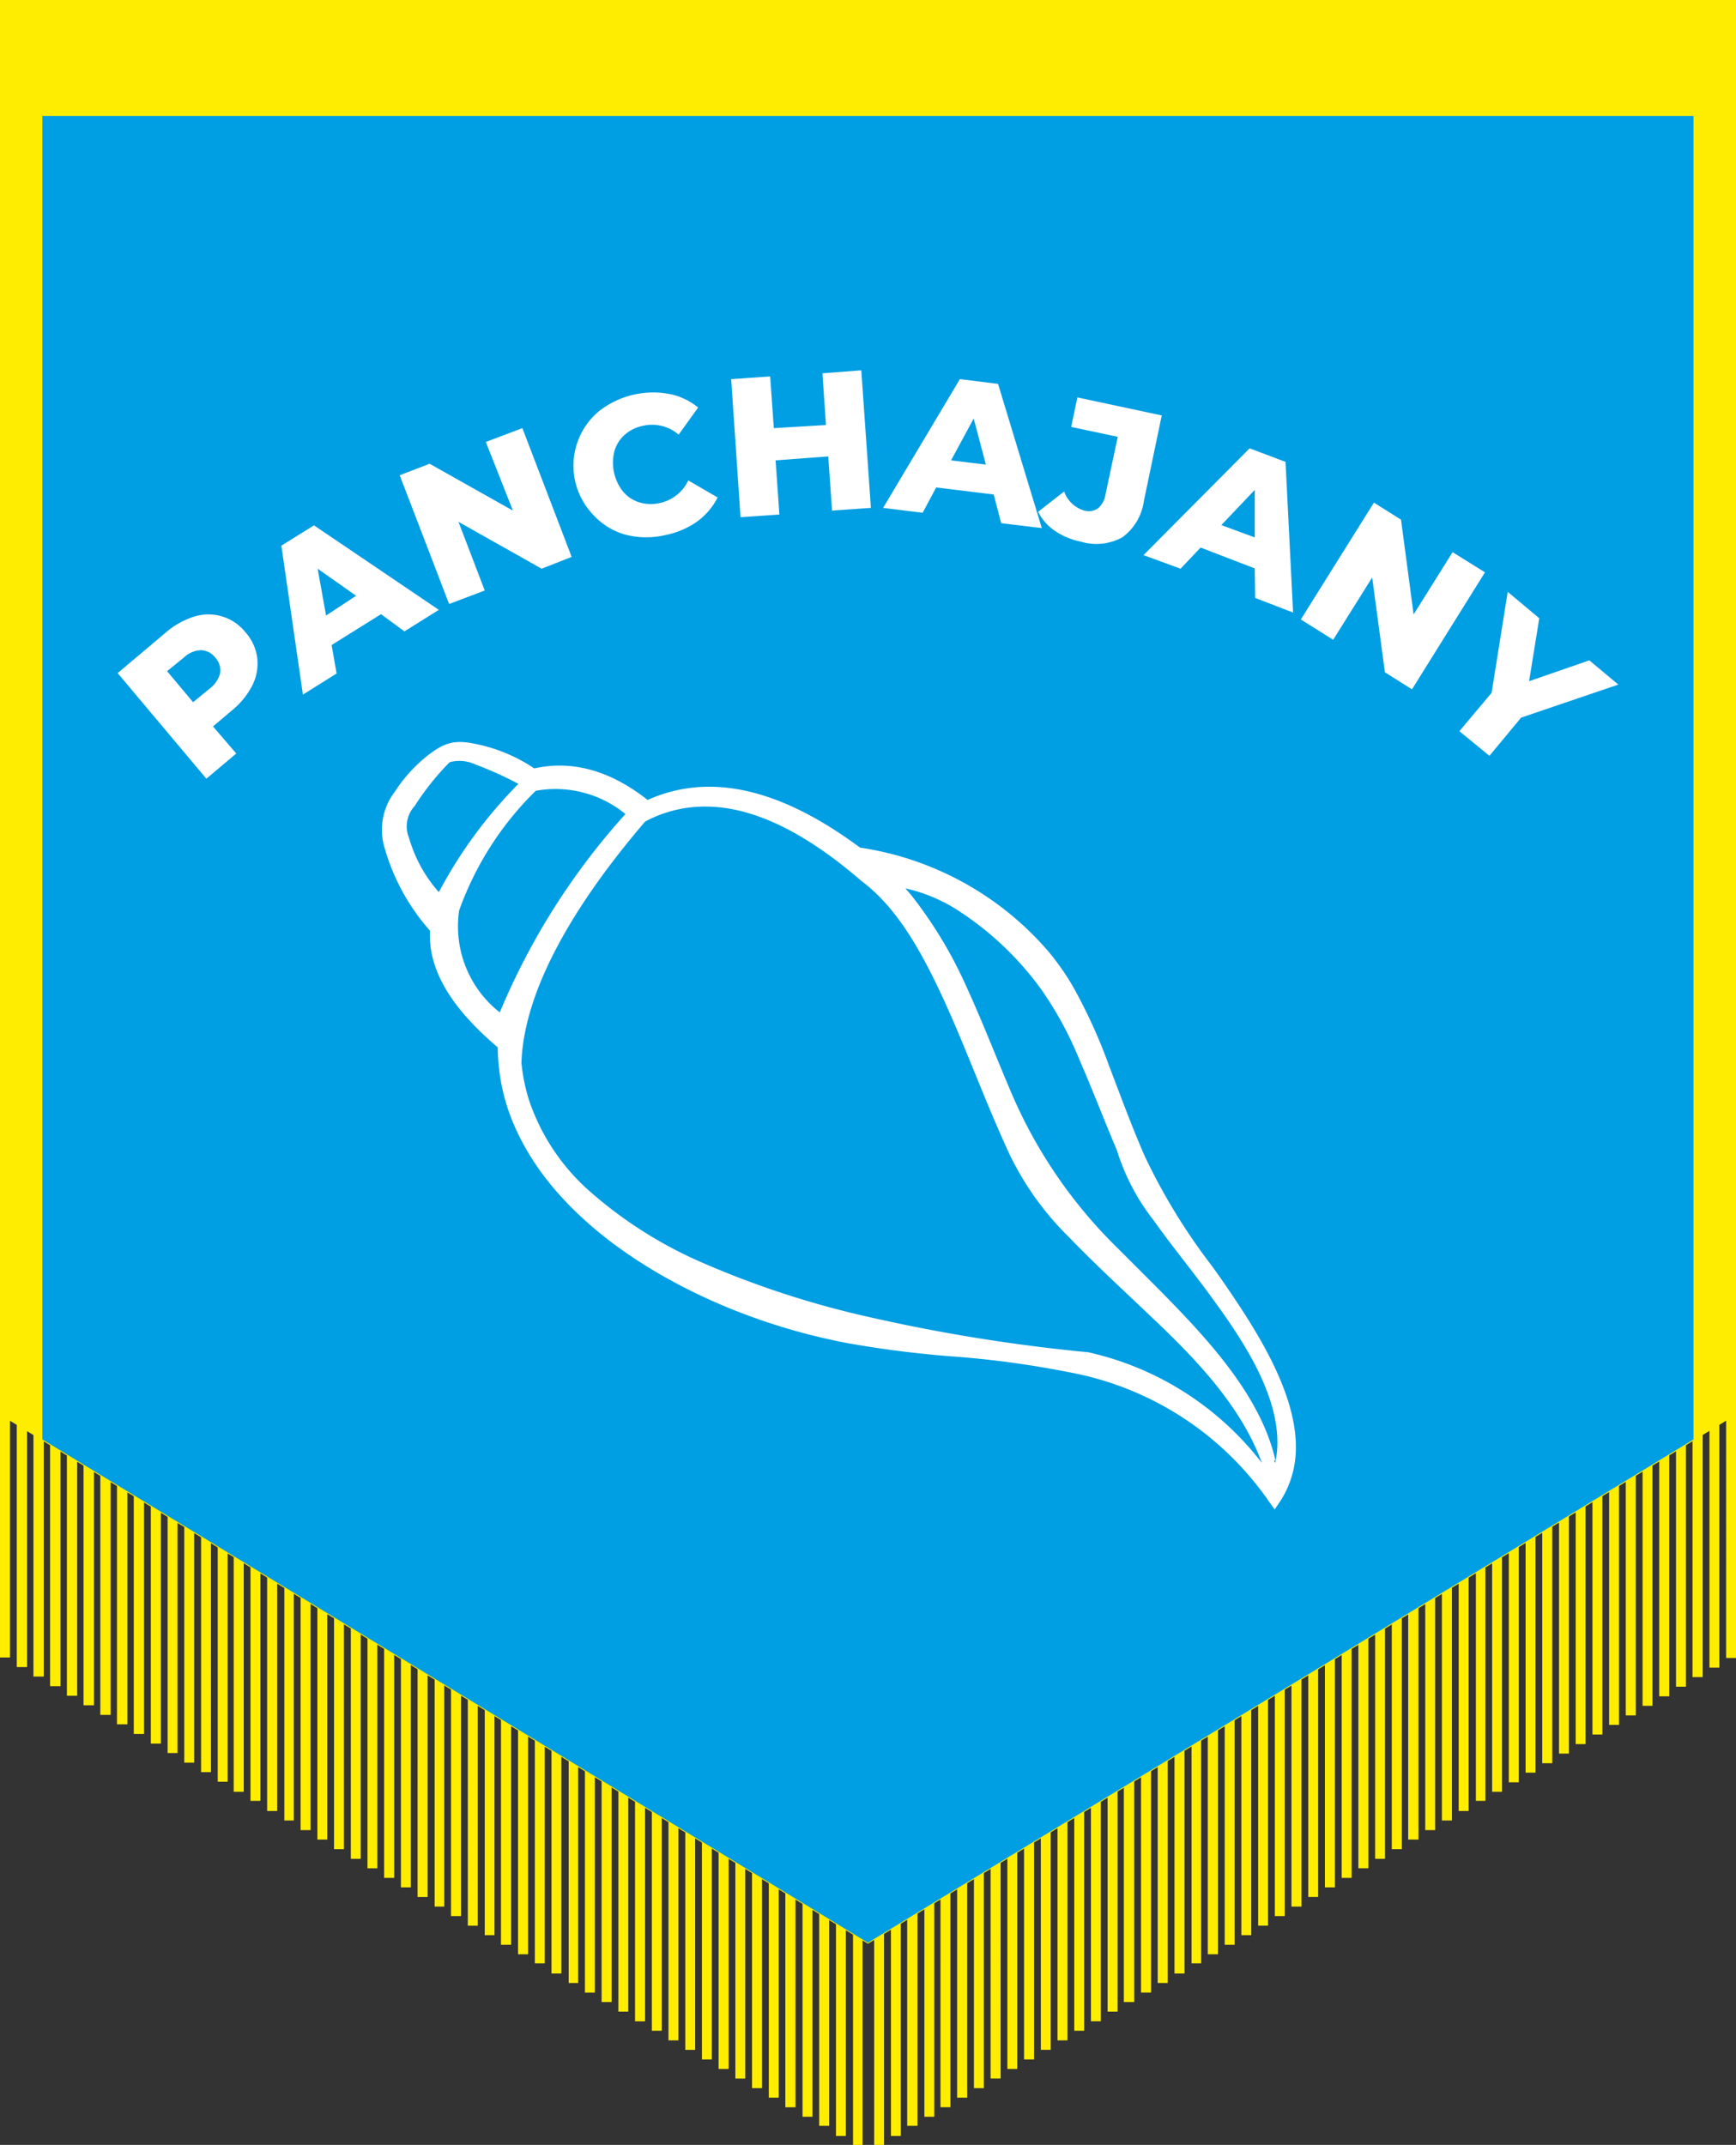
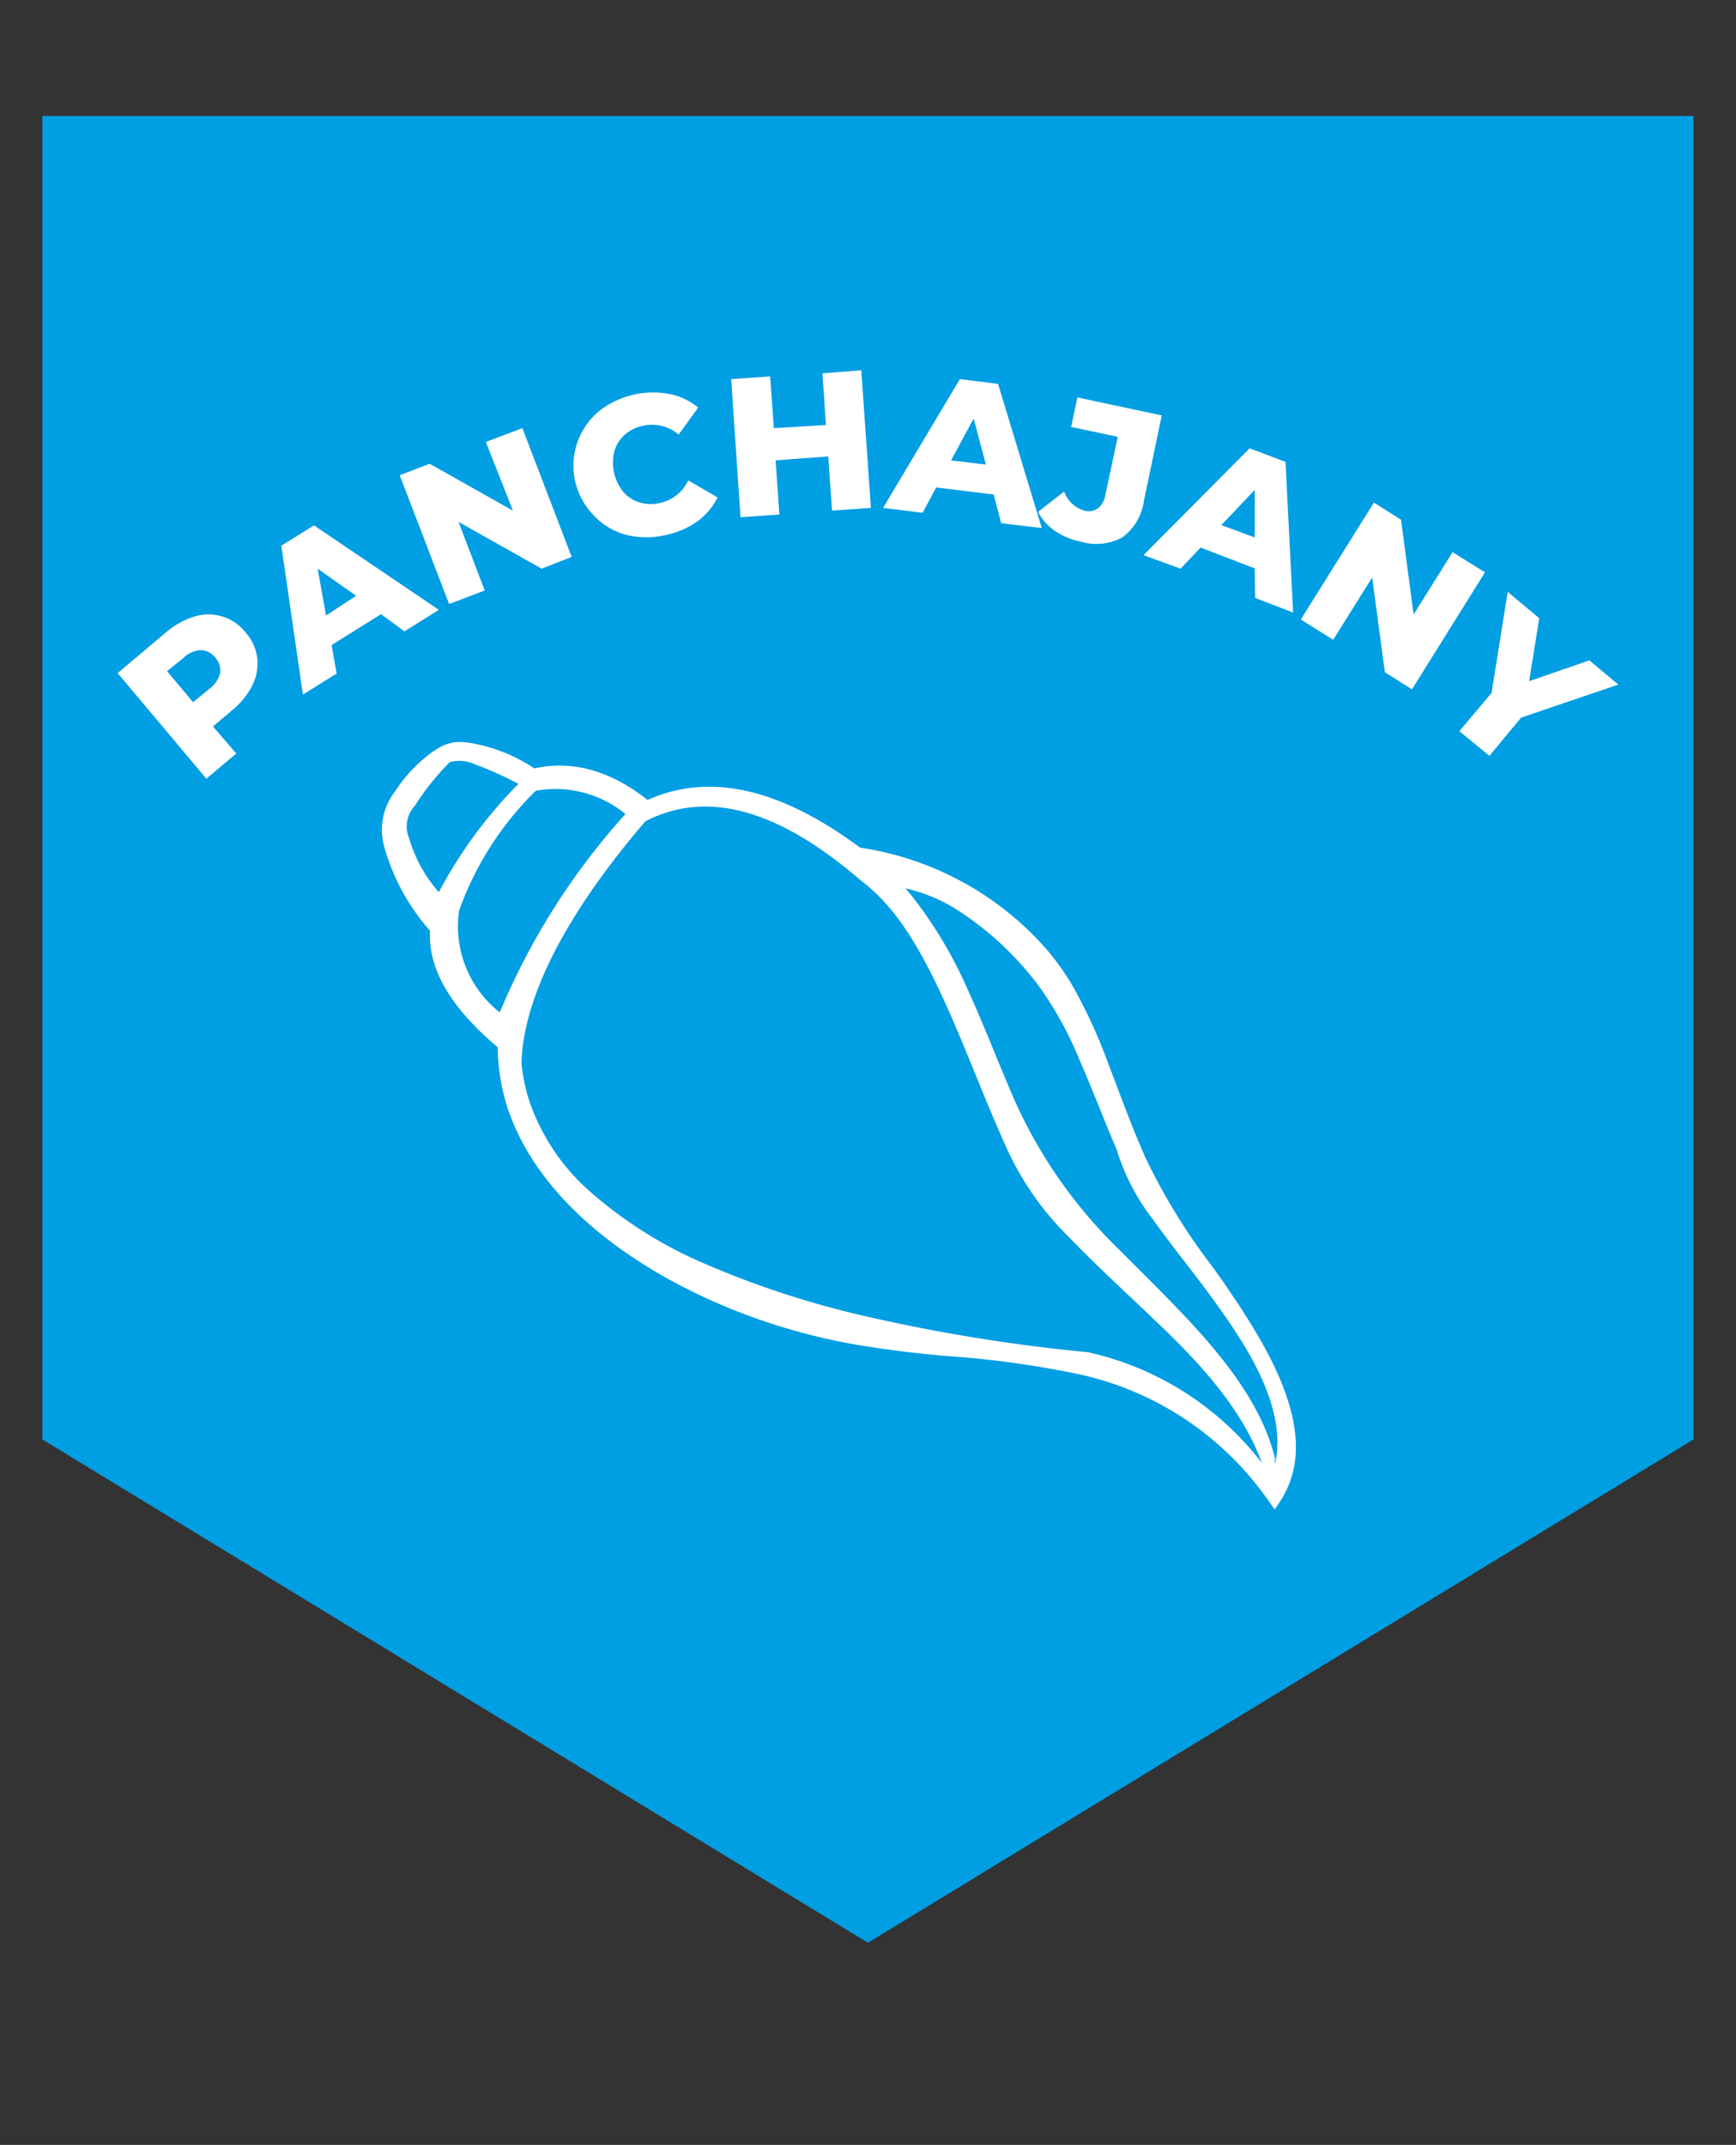
<svg xmlns="http://www.w3.org/2000/svg" viewBox="0 0 128.21 158.41">
  <rect x="0" y="0" width="128.21" height="158.41" fill="#333333" stroke="none" />
  <defs>
    <style>.cls-1,.cls-2{fill:#ffed00;}.cls-2,.cls-3,.cls-4{fill-rule:evenodd;}.cls-3{fill:#009ee3;}.cls-4,.cls-5{fill:#fff;}</style>
  </defs>
  <g id="Layer_2" data-name="Layer 2">
    <g id="Layer_1-2" data-name="Layer 1">
-       <path class="cls-1" d="M.74,79.08v43.33H0V79.08ZM2,79.79v43.33H1.24V79.79Zm1.23.7v43.33H2.47V80.49Zm1.24.71v43.33H3.7V81.2Zm1.23.71v43.33H4.94V81.91Zm1.24.7v43.33H6.17V82.61Zm1.23.71v43.33H7.41V83.32Zm1.24.7v43.33H8.64V84Zm1.23.71v43.33H9.88V84.73Zm1.24.7v43.34h-.74V85.43Zm1.23.71v43.33h-.73V86.14Zm1.23.71v43.33h-.73V86.85Zm1.24.7v43.33h-.73V87.55Zm1.23.71v43.33h-.73V88.26ZM18,89v43.33h-.74V89Zm1.23.71V133h-.73V89.67Zm1.24.71v43.33h-.74V90.38Zm1.23.7v43.33H21V91.08Zm1.24.71v43.33h-.74V91.79Zm1.23.7v43.33h-.73V92.49Zm1.23.71v43.33h-.73V93.2Zm1.24.71v43.33h-.73V93.91Zm1.23.7v43.33h-.73V94.61Zm1.24.71v43.33h-.74V95.32Zm1.23.7v43.33h-.73V96Zm1.24.71v43.33h-.74V96.73Zm1.23.7v43.34H32.1V97.43Zm1.24.71v43.33h-.74V98.14Zm1.23.71v43.33h-.73V98.85Zm1.24.7v43.33H35.8V99.55Zm1.23.71v43.33H37V100.26ZM39,101v43.33h-.74V101Zm1.23.71V145h-.73V101.67Zm1.23.71v43.33h-.73V102.38Zm1.24.7v43.33H42V103.08Zm1.23.71v43.33h-.73V103.79Zm1.24.7v43.33h-.74V104.49Zm1.23.71v43.33h-.73V105.2Zm1.24.71v43.33h-.74V105.91Zm1.23.7v43.33h-.73V106.61Zm1.23.71v43.33h-.73V107.32Zm1.24.7v43.33h-.73V108Zm1.23.71v43.33h-.73V108.73Zm1.24.7v43.33h-.74V109.43Zm1.23.71v43.33h-.73V110.14Zm1.24.71v43.33h-.74V110.85Zm1.23.7v43.33h-.73V111.55Zm1.24.71v43.33H58V112.26ZM60,113v43.33h-.73V113Zm1.24.71V157h-.74V113.67Zm1.23.71v43.33h-.73V114.38Zm1.23.7v43.33H63V115.08Zm64.52-36v43.33h-.74V79.08Zm-1.24.71v43.33h-.73V79.79Zm-1.23.7v43.33H125V80.49Zm-1.24.71v43.33h-.73V81.2Zm-1.23.71v43.33h-.74V81.91Zm-1.24.7v43.33h-.73V82.61Zm-1.23.71v43.33h-.74V83.32Zm-1.24.7v43.33h-.73V84Zm-1.23.71v43.33h-.73V84.73Zm-1.24.7v43.34h-.73V85.43Zm-1.23.71v43.33h-.73V86.14Zm-1.23.71v43.33h-.74V86.85Zm-1.24.7v43.33h-.73V87.55Zm-1.23.71v43.33h-.74V88.26Zm-1.24.7v43.33h-.73V89Zm-1.23.71V133H109V89.67Zm-1.24.71v43.33h-.73V90.38Zm-1.23.7v43.33h-.74V91.08Zm-1.24.71v43.33h-.73V91.79Zm-1.23.7v43.33H104V92.49Zm-1.23.71v43.33h-.74V93.2Zm-1.24.71v43.33h-.73V93.91Zm-1.23.7v43.33h-.74V94.61Zm-1.24.71v43.33h-.73V95.32Zm-1.23.7v43.33h-.74V96Zm-1.24.71v43.33h-.73V96.73Zm-1.23.7v43.34h-.74V97.43Zm-1.24.71v43.33h-.73V98.14Zm-1.23.71v43.33h-.73V98.85Zm-1.24.7v43.33h-.73V99.55Zm-1.23.71v43.33h-.73V100.26Zm-1.23.7v43.33H89.2V101Zm-1.24.71V145H88V101.67Zm-1.23.71v43.33h-.74V102.38Zm-1.24.7v43.33H85.5V103.08Zm-1.23.71v43.33h-.74V103.79Zm-1.24.7v43.33H83V104.49Zm-1.23.71v43.33h-.74V105.2Zm-1.24.71v43.33h-.73V105.91Zm-1.23.7v43.33h-.73V106.61Zm-1.23.71v43.33h-.74V107.32Zm-1.24.7v43.33h-.73V108Zm-1.23.71v43.33h-.74V108.73Zm-1.24.7v43.33h-.73V109.43Zm-1.23.71v43.33h-.74V110.14Zm-1.24.71v43.33h-.73V110.85Zm-1.23.7v43.33h-.74V111.55Zm-1.24.71v43.33h-.73V112.26ZM69,113v43.33h-.73V113Zm-1.24.71V157H67V113.67Zm-1.23.71v43.33h-.73V114.38Zm-1.24.7v43.33h-.73V115.08Z" />
-       <polygon class="cls-2" points="0 0 128.21 0 128.21 104.48 64.1 143.55 0 104.48 0 0" />
      <polygon class="cls-3" points="3.13 8.56 125.07 8.56 125.07 106.31 64.1 143.48 3.13 106.31 3.13 8.56" />
      <path class="cls-4" d="M94.11,107.83c0,.07,0,.14.07.2a7.59,7.59,0,0,0,.15-1.08c.21-3.88-2.56-8-4.75-11-1.44-2-3-3.87-4.4-5.85a16.09,16.09,0,0,1-2.7-5.17c-.94-2.2-1.79-4.45-2.75-6.64a26.33,26.33,0,0,0-2.83-5.22,23,23,0,0,0-6.16-5.84,12,12,0,0,0-3.87-1.62c.16.19.33.38.49.58a31.93,31.93,0,0,1,4,6.65c1.18,2.57,2.2,5.22,3.31,7.82a35.61,35.61,0,0,0,7.86,11.51c1,1,2,2,3,3,3.42,3.47,7.58,7.81,8.67,12.71M38.51,78.5a13.79,13.79,0,0,0,.54,2.69,15.61,15.61,0,0,0,4.4,6.7A31.54,31.54,0,0,0,52,93.31a68,68,0,0,0,12.37,4,127.44,127.44,0,0,0,15.9,2.55h.06a22.34,22.34,0,0,1,12.86,8.18c-1.5-4.14-4.83-7.63-8-10.63-2.09-2-4.28-4-6.27-6.07A21.82,21.82,0,0,1,74.44,85c-.32-.7-.63-1.41-.93-2.11-1.48-3.44-2.79-7-4.42-10.35-1.32-2.69-3-5.63-5.45-7.46h0c-3.1-2.68-7.22-5.48-11.47-5.51a9.36,9.36,0,0,0-4.52,1.1C43.71,65.27,38.72,72.22,38.51,78.5Zm1.05-20.09a23.38,23.38,0,0,0-5.65,8.83,8.08,8.08,0,0,0,3,7.53,51.27,51.27,0,0,1,9.28-14.65,8.15,8.15,0,0,0-6.55-1.73Zm-6.35-2.12a19.56,19.56,0,0,0-2.58,3.23,2.23,2.23,0,0,0-.42,2.37,10.37,10.37,0,0,0,2.2,4,33.75,33.75,0,0,1,5.88-8l-.18-.09a25.61,25.61,0,0,0-3-1.34A2.77,2.77,0,0,0,33.21,56.29Zm3.55,21.06c-2.51-2.13-5.2-5.11-5-8.61a15.71,15.71,0,0,1-3.36-6.13,4.62,4.62,0,0,1,.76-4.14,11.11,11.11,0,0,1,2.36-2.62c1.49-1.19,2.28-1.23,4.09-.8a12.08,12.08,0,0,1,3.85,1.7c3.11-.69,5.92.4,8.37,2.33,5.52-2.48,11.15.16,15.69,3.52a22.76,22.76,0,0,1,13.91,7.67,18.92,18.92,0,0,1,1.83,2.62,39.47,39.47,0,0,1,2.63,5.77c.86,2.26,1.69,4.52,2.66,6.74a44.72,44.72,0,0,0,4.88,8c.74,1,1.46,2.07,2.16,3.13,2.13,3.26,4.84,8,3.94,12a7.15,7.15,0,0,1-1,2.37l-.39.58-.41-.57a23,23,0,0,0-14.75-9.56,70.78,70.78,0,0,0-8.21-1.14,79,79,0,0,1-8.1-1,45.62,45.62,0,0,1-8.17-2.34c-6.86-2.68-14.54-7.68-17-15A14.91,14.91,0,0,1,36.76,77.35Z" />
      <path class="cls-5" d="M112.34,53,110,55.82,107.78,54l2.38-2.83,1.19-7.46,2.33,1.95-.75,4.65,4.45-1.54,2.14,1.79Zm-2.67-10.73-5.39,8.64-2-1.26-.94-7-2.88,4.6-2.39-1.5,5.4-8.63,2,1.26.93,7,2.88-4.6Zm-17-2.58,0-3.51L90.2,38.78Zm0,2.29-4-1.54L87.19,42,84.45,41l7.84-7.89,2.65,1,.56,11.13-2.8-1.08ZM79.81,40a5.22,5.22,0,0,1-1.91-.8,3.73,3.73,0,0,1-1.23-1.4l1.92-1.5a2.24,2.24,0,0,0,1.5,1.41,1.18,1.18,0,0,0,1-.17,1.62,1.62,0,0,0,.55-1l.91-4.28-3.44-.73.46-2.18,6.23,1.33L84.48,37a4,4,0,0,1-1.6,2.69A4,4,0,0,1,79.81,40Zm-7-5.69-.9-3.4L70.24,34Zm.58,2.21L69.14,36l-1,1.87-2.92-.36L70.89,28l2.82.35L76.94,39l-3-.36Zm-9.78-9.17.71,10.16-2.87.2-.28-4L57.28,34l.28,4-2.87.2L54,28l2.88-.2.27,3.82L61,31.39l-.26-3.82ZM49.08,39.53a6.11,6.11,0,0,1-2.95-.06A5.06,5.06,0,0,1,43.79,38a5.24,5.24,0,0,1,.42-7.61,6.48,6.48,0,0,1,5.24-1.29,4.75,4.75,0,0,1,2.11,1l-1.44,2a3,3,0,0,0-2.6-.66,2.88,2.88,0,0,0-1.37.66,2.55,2.55,0,0,0-.77,1.21,3.43,3.43,0,0,0,.64,3,2.53,2.53,0,0,0,1.19.79,3,3,0,0,0,1.52.05,3,3,0,0,0,2.1-1.67L53,36.74a5,5,0,0,1-1.53,1.79A6.22,6.22,0,0,1,49.08,39.53Zm-10.5-7.91,3.64,9.51L40,42l-6.14-3.46,1.94,5.07-2.63,1-3.65-9.51,2.21-.85,6.15,3.46-2-5.07ZM26.3,44,23.46,42l.62,3.46Zm1.84,1.36-3.65,2.28.37,2.1-2.49,1.56-1.59-11,2.41-1.5,9.22,6.24-2.54,1.59Zm-12.66,5.5a2.07,2.07,0,0,0,.78-1.16,1.4,1.4,0,0,0-.36-1.13,1.38,1.38,0,0,0-1.06-.55,1.93,1.93,0,0,0-1.27.55l-1.23,1,1.92,2.29Zm-3.24-4.14a5.87,5.87,0,0,1,2.13-1.19,3.49,3.49,0,0,1,3.76,1.17A3.52,3.52,0,0,1,19,48.61a3.6,3.6,0,0,1-.36,2,5.83,5.83,0,0,1-1.55,1.89l-1.36,1.15,1.72,2-2.21,1.86-6.55-7.8Z" />
    </g>
  </g>
</svg>